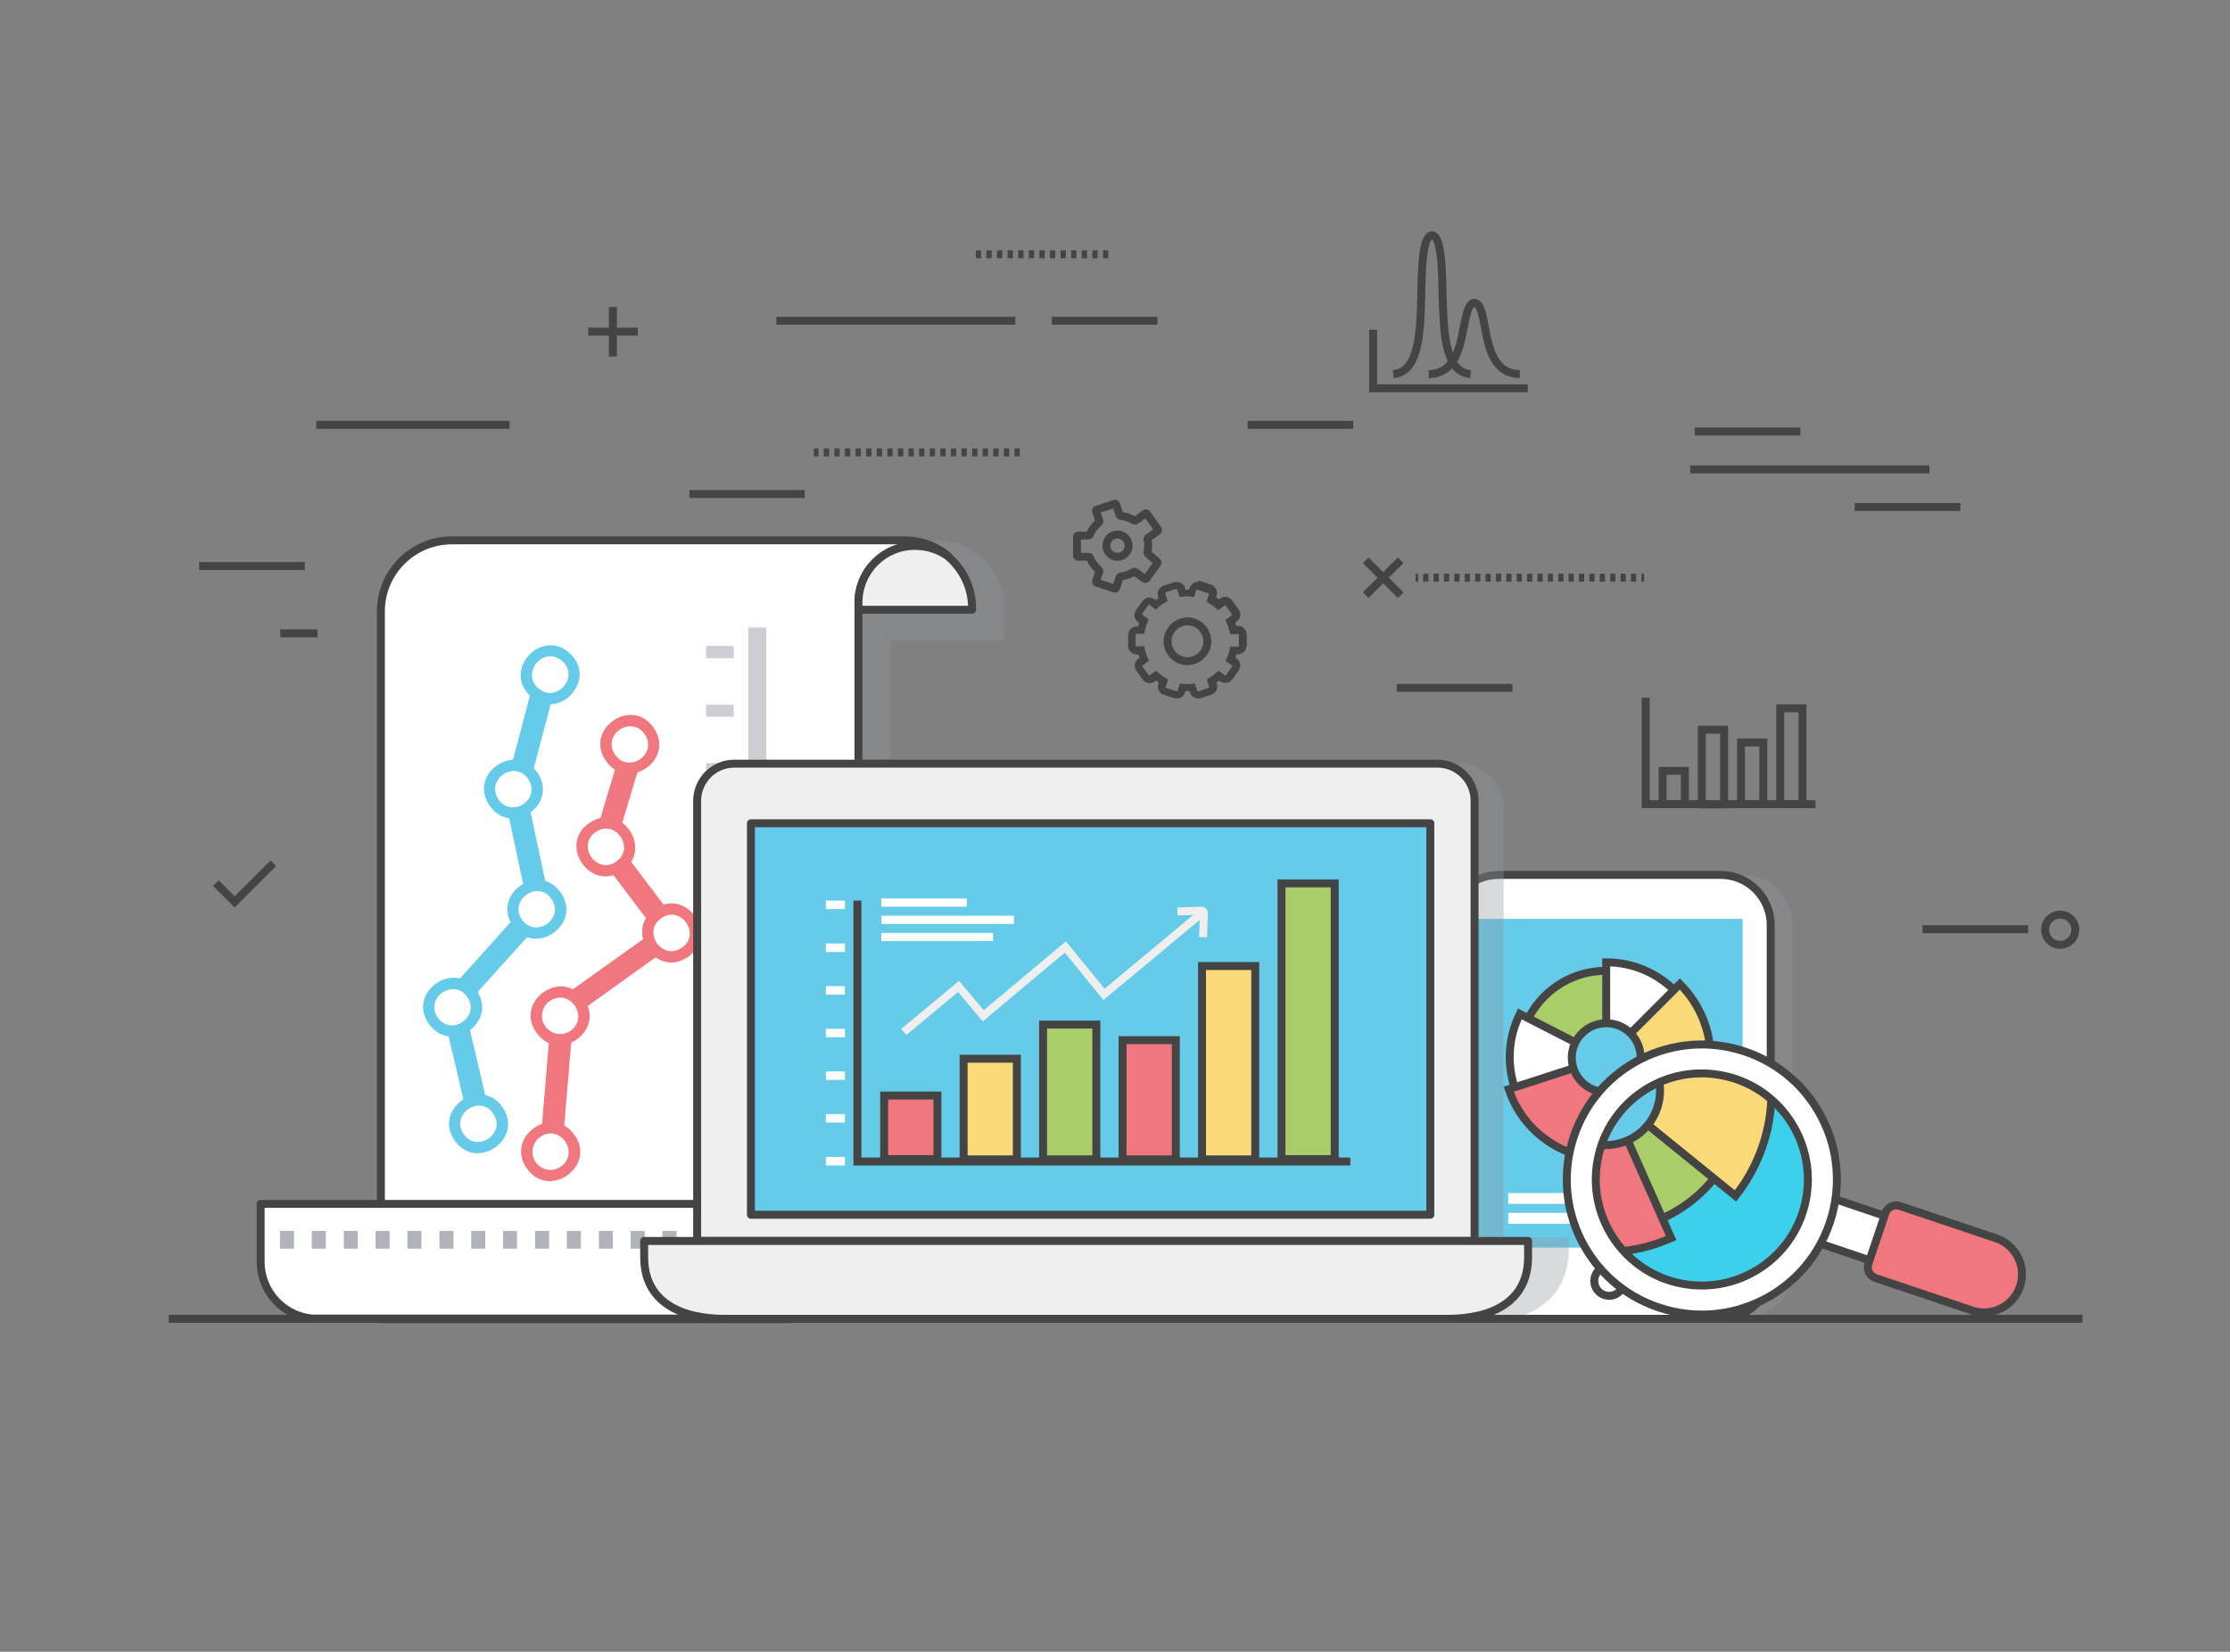
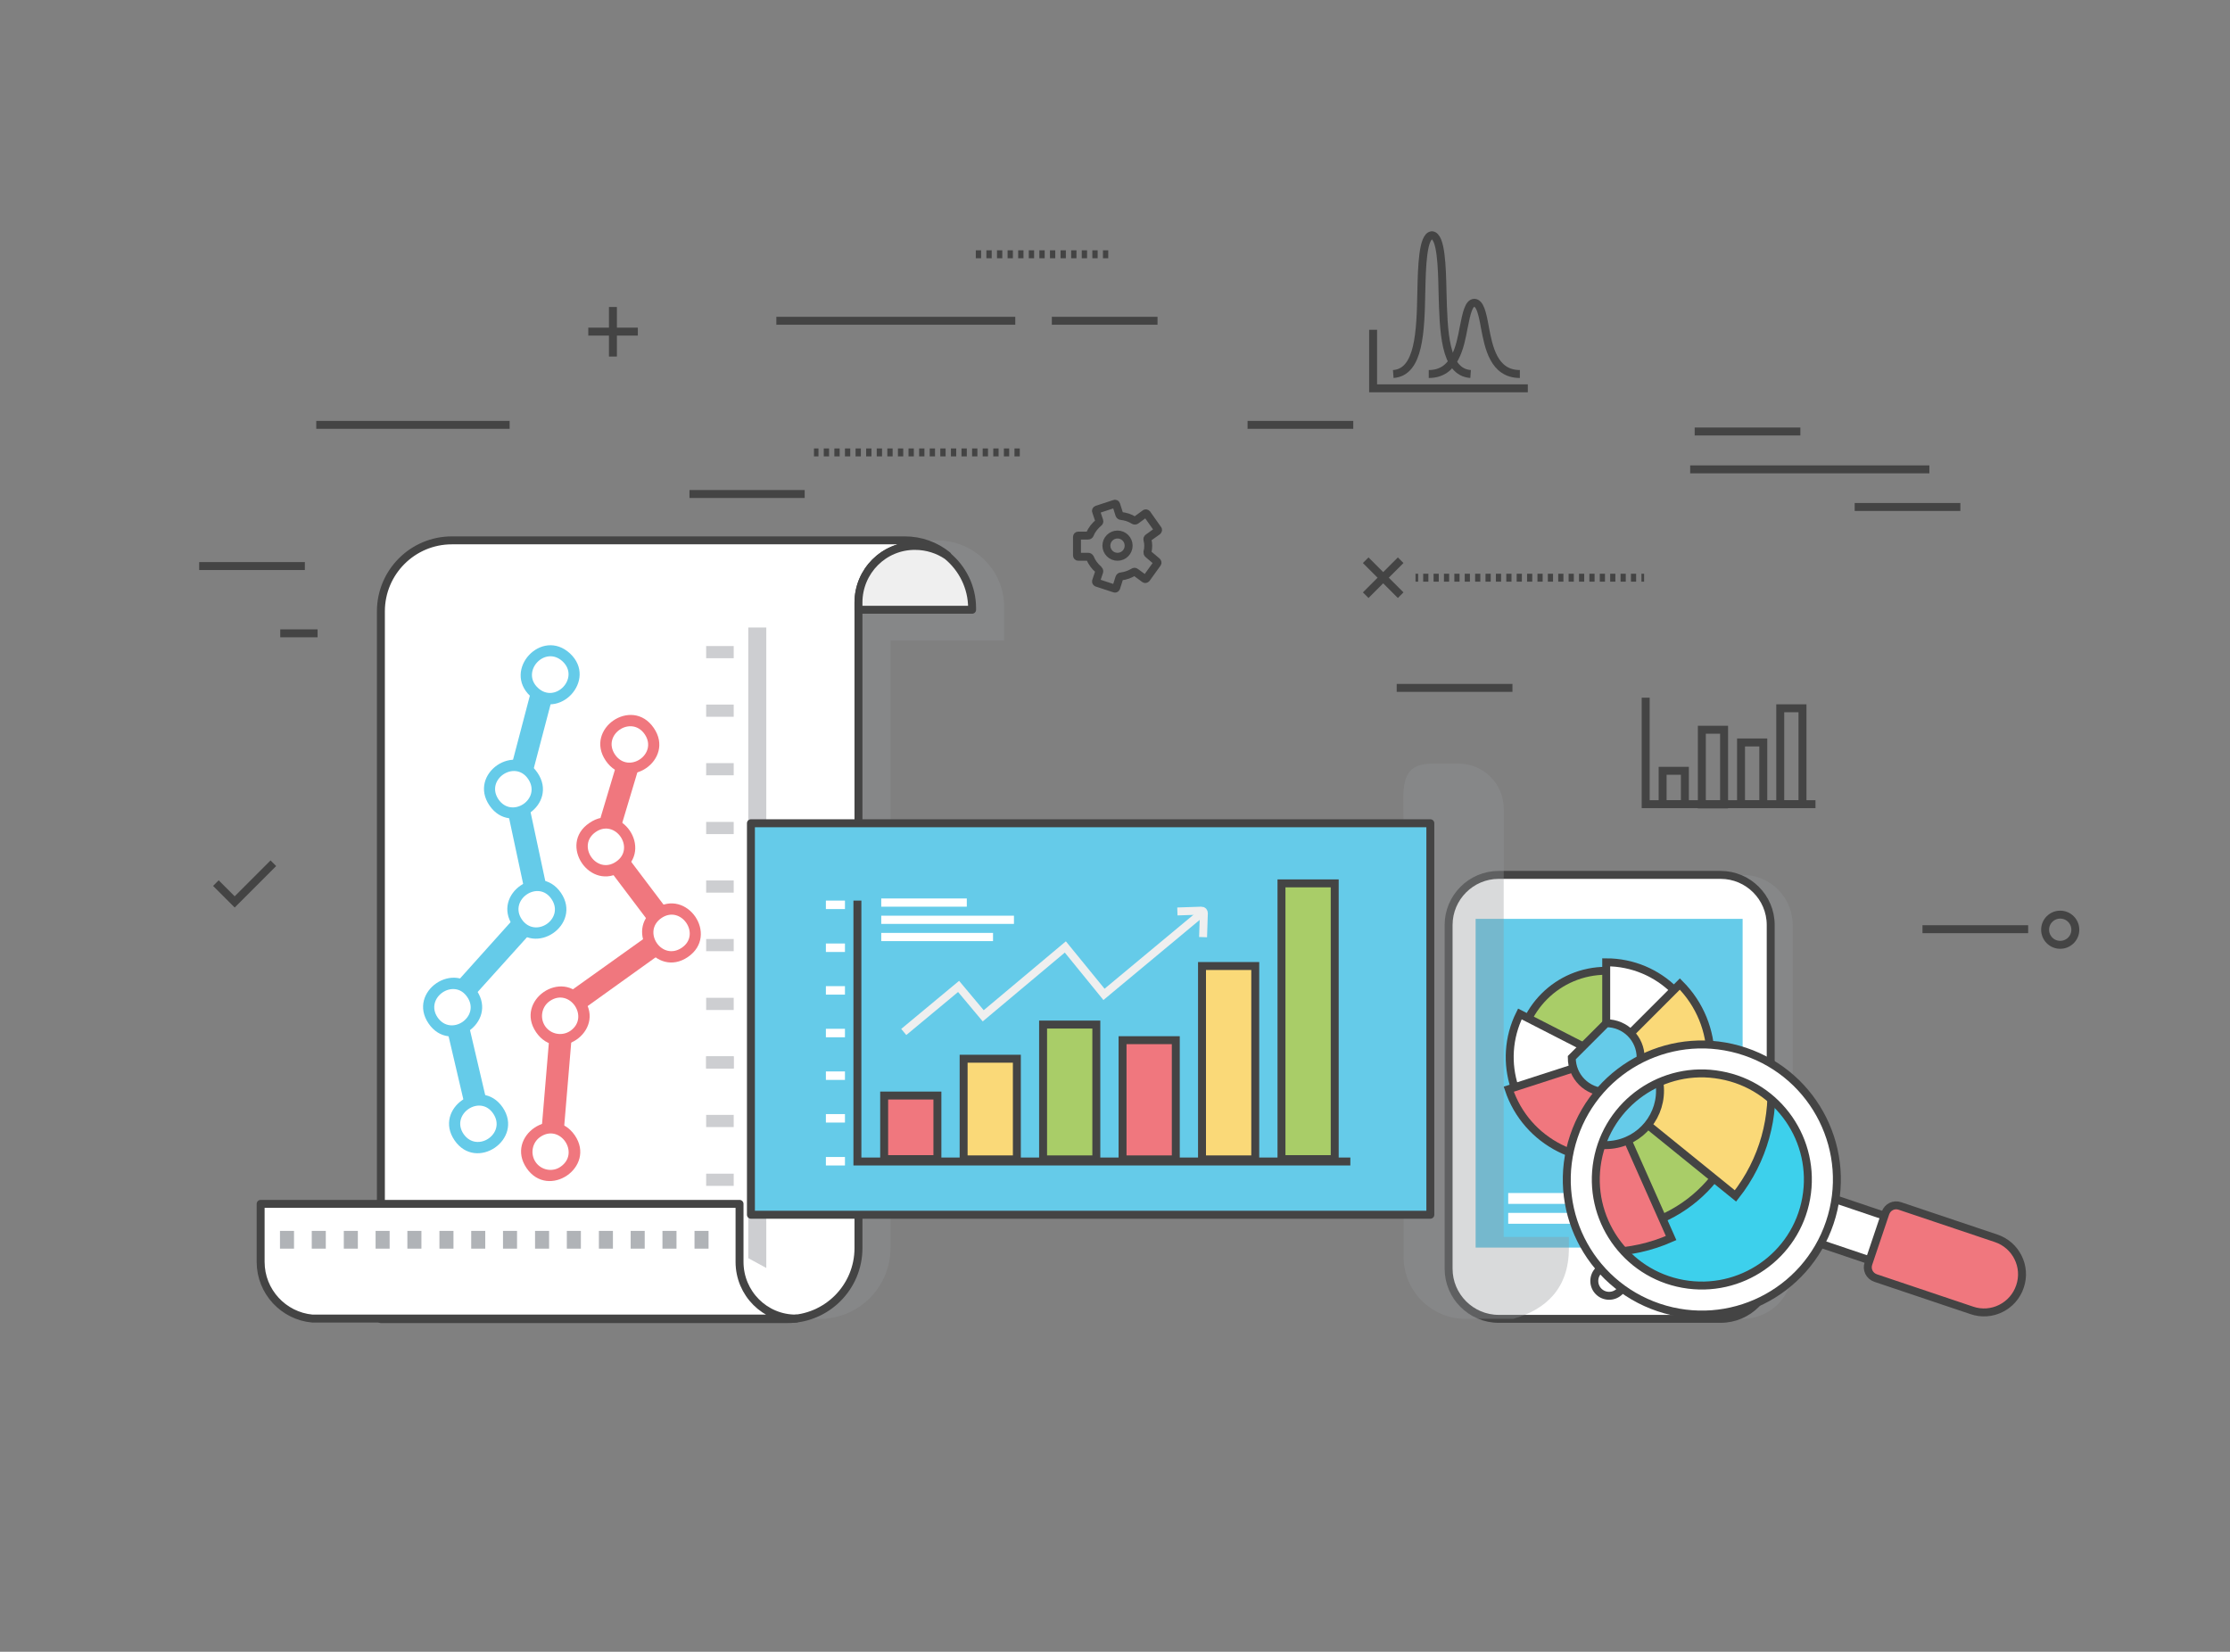
<svg xmlns="http://www.w3.org/2000/svg" xmlns:xlink="http://www.w3.org/1999/xlink" version="1.1" id="Layer_1" x="0px" y="0px" viewBox="0 0 841.9 623.6" style="enable-background:new 0 0 841.9 623.6;" xml:space="preserve">
  <rect x="0" y="0" width="841.9" height="623.6" fill="#808080" stroke="none" />
  <style type="text/css">
	.st0{opacity:0.35;fill:#939598;enable-background:new    ;}
	.st1{fill:#FFFFFF;stroke:#444444;stroke-width:3;stroke-linecap:round;stroke-linejoin:round;}
	.st2{fill:#65CBE9;}
	.st3{fill:#A9CD68;stroke:#444444;stroke-width:3;stroke-miterlimit:10;}
	.st4{fill:#FFFFFF;stroke:#444444;stroke-width:3;stroke-miterlimit:10;}
	.st5{fill:#36B8D1;stroke:#444444;stroke-width:3;stroke-miterlimit:10;}
	.st6{fill:#FAD978;stroke:#444444;stroke-width:3;stroke-miterlimit:10;}
	.st7{fill:#F0777E;stroke:#444444;stroke-width:3;stroke-miterlimit:10;}
	.st8{fill:#65CBE9;stroke:#444444;stroke-width:3;stroke-miterlimit:10;}
	.st9{fill:#FFFFFF;}
	.st10{fill:#EFEFEF;stroke:#444444;stroke-width:3;stroke-linecap:round;stroke-linejoin:round;stroke-miterlimit:10;}
	.st11{fill:#CDCED1;}
	.st12{fill:#B0B3B7;}
	.st13{fill:#F0777E;}
	.st14{fill:#65CBE9;stroke:#444444;stroke-width:3;stroke-linecap:round;stroke-linejoin:round;stroke-miterlimit:10;}
	.st15{fill:none;stroke:#EFEFEF;stroke-width:3;stroke-miterlimit:10;}
	.st16{fill:none;stroke:#444444;stroke-width:3;stroke-miterlimit:10;}
	.st17{fill:#FFFFFF;stroke:#444444;stroke-width:3;stroke-miterlimit:10;}
	.st18{fill:#65CBE9;stroke:#444444;stroke-miterlimit:10;}
	.st19{fill:#3DD0EC;}
	.st20{clip-path:url(#SVGID_4_);}
	.st21{fill:#36B8D1;stroke:#444444;stroke-width:6;stroke-miterlimit:10;}
	.st22{fill:#F0777E;stroke:#444444;stroke-width:6;stroke-miterlimit:10;}
	.st23{fill:none;stroke:#444444;stroke-width:3;stroke-miterlimit:10;stroke-dasharray:2;}
	.st24{fill:none;stroke:#444444;stroke-width:3;stroke-linecap:round;stroke-linejoin:round;stroke-miterlimit:10;}
	.st25{fill:none;stroke:#444444;stroke-width:3;stroke-miterlimit:10;stroke-dasharray:1.961,1.961;}
	.st26{fill:#444444;}
</style>
  <g id="graphics">
    <g>
      <path class="st0" d="M369.8,209.7c-4.4-3.6-10-5.7-16.1-5.7h-17.4H295H182.8c-14.8,0-26.8,12-26.8,26.8v1v218.6v4.2h-45.4v21.9    c0,11.2,8.6,20.4,19.5,21.4H156v0h153.5c0.5,0,1,0,1.5,0h1.8c-0.4,0-0.7,0-1.1-0.1c13.7-1.1,24.5-12.6,24.5-26.7v-20.8    c0-9.9,0-208.5,0-208.5h42.9v-12.3C379.2,221.5,375.6,214.4,369.8,209.7z" />
      <path class="st0" d="M657.9,330.3h-83.8c-10.4,0-18.9,8.5-18.9,18.9V479c0,10.4,8.5,18.9,18.9,18.9h83.8    c10.4,0,18.9-8.5,18.9-18.9V349.2C676.8,338.8,668.4,330.3,657.9,330.3z" />
      <g>
        <g>
          <path class="st1" d="M649.6,330.3c10.4,0,18.9,8.5,18.9,18.9V479c0,10.4-8.5,18.9-18.9,18.9h-83.8c-10.4,0-18.9-8.5-18.9-18.9      V349.2c0-10.4,8.5-18.9,18.9-18.9L649.6,330.3L649.6,330.3z" />
          <rect x="557.1" y="346.9" class="st2" width="100.8" height="124.1" />
          <path class="st1" d="M607.5,478c-3.1,0-5.6,2.5-5.6,5.6c0,3.1,2.5,5.6,5.6,5.6c3.1,0,5.6-2.5,5.6-5.6      C613.1,480.5,610.6,478,607.5,478z" />
        </g>
        <g>
          <path class="st3" d="M573.4,399.5c0,18.2,14.8,33,33,33c18.2,0,33-14.8,33-33c0-18.2-14.8-33-33-33      C588.2,366.5,573.4,381.2,573.4,399.5z" />
          <path class="st4" d="M606.4,399.5v-36.2c20.1,0,36.4,16.2,36.6,36.2H606.4z" />
          <path class="st5" d="M639.4,399.3c0,0.1,0,0.1,0,0.2c0,18.2-14.8,33-33,33c-18.2,0-33-14.8-33-33c0-0.1,0-0.1,0-0.2H639.4z" />
          <path class="st6" d="M606.4,399.3l27.8-27.8c15.4,15.4,15.5,40.3,0.3,55.9L606.4,399.3z" />
          <path class="st4" d="M606.4,399.5l-16.5,32.2c-17.9-9.2-25-31-16.1-48.9L606.4,399.5z" />
          <path class="st7" d="M606.4,399.3l11.8,36.4c-20.2,6.5-41.9-4.4-48.6-24.5L606.4,399.3z" />
-           <path class="st8" d="M593.4,399.3c0,7.2,5.8,13,13,13c7.2,0,13-5.8,13-13c0-7.2-5.8-13-13-13      C599.3,386.3,593.4,392.1,593.4,399.3z" />
+           <path class="st8" d="M593.4,399.3c0,7.2,5.8,13,13,13c7.2,0,13-5.8,13-13c0-7.2-5.8-13-13-13      z" />
        </g>
        <rect x="569.4" y="450.4" class="st9" width="66.9" height="4.1" />
        <rect x="569.4" y="457.9" class="st9" width="56.4" height="4.1" />
      </g>
      <path class="st0" d="M540.8,288.3c-12.9,0-10.9,9.6-10.9,22.4v163.8c0,12.9,10.5,23.4,23.3,23.4h18.1c12.5-3.5,21-11.7,21-26.5    v-4.4h-24.6l0-161.7c0-9.4-7.6-17-17-17L540.8,288.3L540.8,288.3z" />
      <g>
        <g>
          <g>
            <path class="st1" d="M324.1,227.5c0-11.9,9.6-21.5,21.5-21.5c4.5,0,8.6,1.4,12.1,3.7c-4.4-3.6-10-5.7-16.1-5.7h-17.4h-41.2       H170.6c-14.8,0-26.8,12-26.8,26.8v1v218.6v47.6h153.5c14.8,0,26.8-12,26.8-26.8v-20.8c0-9.9,0-206.9,0-220.2L324.1,227.5       L324.1,227.5z" />
            <path class="st10" d="M324.1,227.5v2.7H367v-0.6c0-8-3.7-15.1-9.4-19.8c-3.4-2.3-7.6-3.7-12.1-3.7       C333.7,206,324.1,215.6,324.1,227.5z" />
          </g>
        </g>
        <g>
          <rect x="266.6" y="266" class="st11" width="10.4" height="4.6" />
          <rect x="266.6" y="288.1" class="st11" width="10.4" height="4.6" />
          <rect x="266.6" y="310.3" class="st11" width="10.4" height="4.6" />
          <rect x="266.6" y="243.9" class="st11" width="10.4" height="4.6" />
          <rect x="266.6" y="332.4" class="st11" width="10.4" height="4.6" />
          <rect x="266.6" y="354.5" class="st11" width="10.4" height="4.6" />
          <rect x="266.6" y="376.7" class="st11" width="10.4" height="4.6" />
          <rect x="266.6" y="398.8" class="st11" width="10.4" height="4.6" />
          <rect x="266.6" y="398.8" class="st11" width="10.4" height="4.6" />
          <rect x="266.6" y="420.9" class="st11" width="10.4" height="4.6" />
          <rect x="266.6" y="443.1" class="st11" width="10.4" height="4.6" />
        </g>
        <g>
          <polygon class="st11" points="289.3,236.9 282.5,236.9 282.5,475 289.3,478.7     " />
        </g>
        <path class="st1" d="M279.2,476.4v-21.9H98.4v21.9c0,11.2,8.6,20.4,19.5,21.4h182.7C288.8,497.9,279.2,488.3,279.2,476.4z" />
        <rect x="177.9" y="464.7" class="st12" width="5.3" height="6.7" />
        <rect x="165.9" y="464.7" class="st12" width="5.3" height="6.7" />
        <rect x="153.8" y="464.7" class="st12" width="5.3" height="6.7" />
        <rect x="141.8" y="464.7" class="st12" width="5.3" height="6.7" />
        <rect x="129.8" y="464.7" class="st12" width="5.3" height="6.7" />
        <rect x="117.7" y="464.7" class="st12" width="5.3" height="6.7" />
        <rect x="105.7" y="464.7" class="st12" width="5.3" height="6.7" />
        <rect x="250.1" y="464.7" class="st12" width="5.3" height="6.7" />
        <rect x="238.1" y="464.7" class="st12" width="5.3" height="6.7" />
        <rect x="262.2" y="464.7" class="st12" width="5.3" height="6.7" />
        <rect x="226.1" y="464.7" class="st12" width="5.3" height="6.7" />
        <rect x="214" y="464.7" class="st12" width="5.3" height="6.7" />
        <rect x="202" y="464.7" class="st12" width="5.3" height="6.7" />
        <rect x="189.9" y="464.7" class="st12" width="5.3" height="6.7" />
        <g>
          <g>
            <path class="st2" d="M200.2,262.8c-10.6-9.9,4.3-26,15-16.1C225.8,256.6,210.9,272.7,200.2,262.8z M203.1,259.7       c6.5,6.1,15.9-3.8,9.3-10C205.7,243.5,196.5,253.6,203.1,259.7z" />
          </g>
          <g>
            <path class="st13" d="M198.8,441c-8.2-12,9.9-24.4,18.2-12.4C225.2,440.6,207,453,198.8,441z M204,429.2       c-3.1,2.1-3.9,6.4-1.8,9.5c2.1,3.1,6.4,3.9,9.4,1.8C219.1,435.4,211.5,424.1,204,429.2z" />
          </g>
          <g>
            <path class="st13" d="M202.4,389.7c-8.2-12,9.9-24.4,18.1-12.4C228.8,389.3,210.6,401.7,202.4,389.7z M207.6,377.9       c-3.1,2.1-3.9,6.4-1.8,9.5c2.1,3.1,6.4,3.9,9.5,1.8C222.7,384.1,215.1,372.8,207.6,377.9z" />
          </g>
          <g>
            <path class="st2" d="M193.6,349.5c-8.2-12,10-24.4,18.2-12.4C219.9,349.1,201.8,361.5,193.6,349.5z M197,347.1       c5.1,7.4,16.3-0.2,11.2-7.7C203.2,332,192,339.7,197,347.1z" />
          </g>
          <g>
            <path class="st2" d="M161.8,386.4c-8.2-12,10-24.4,18.2-12.4C188.1,386,170,398.4,161.8,386.4z M165.2,384.1       c5.1,7.4,16.3-0.3,11.2-7.7C171.4,369,160.2,376.7,165.2,384.1z" />
          </g>
          <g>
            <path class="st2" d="M171.6,430.5c-8.2-12,10-24.4,18.2-12.4C197.9,430.1,179.8,442.5,171.6,430.5z M175,428.1       c5.1,7.4,16.3-0.2,11.2-7.7C181.2,413,170,420.7,175,428.1z" />
          </g>
          <g>
            <path class="st2" d="M184.8,304.1c-8.2-12,9.9-24.4,18.1-12.4C211.1,303.7,193,316.1,184.8,304.1z M188.2,301.8       c5.1,7.4,16.3-0.2,11.2-7.7C194.4,286.7,183.1,294.3,188.2,301.8z" />
          </g>
          <g>
            <path class="st13" d="M259.7,361.3c-12,8.2-24.4-10-12.4-18.2C259.3,335,271.7,353.1,259.7,361.3z M249.7,346.6       c-7.4,5.1,0.2,16.3,7.7,11.2C264.8,352.8,257.1,341.5,249.7,346.6z" />
          </g>
          <g>
            <path class="st13" d="M234.9,328.8c-12,8.2-24.4-10-12.4-18.1C234.5,302.4,247,320.6,234.9,328.8z M224.9,314.1       c-7.4,5.1,0.3,16.3,7.7,11.2C240,320.3,232.3,309,224.9,314.1z" />
          </g>
          <g>
            <rect x="193.3" y="404.9" transform="matrix(8.369925e-02 -0.997 0.997 8.369925e-02 -215.296 584.017)" class="st13" width="33.2" height="8.4" />
          </g>
          <g>
            <rect x="172" y="388.2" transform="matrix(0.974 -0.228 0.228 0.974 -87.045 50.784)" class="st2" width="8.4" height="27.5" />
          </g>
          <g>
            <polygon class="st2" points="179.7,375.2 173.5,369.6 193.6,347.2 199.8,352.9      " />
          </g>
          <g>
            <rect x="194.8" y="305.8" transform="matrix(0.978 -0.209 0.209 0.978 -62.605 48.739)" class="st2" width="8.4" height="28.7" />
          </g>
          <g>
            <rect x="186.9" y="271.9" transform="matrix(0.254 -0.967 0.967 0.254 -117.157 400.183)" class="st2" width="27.9" height="8.4" />
          </g>
          <g>
            <polygon class="st13" points="244.7,347.7 231.4,330.1 238.1,325.1 251.4,342.7      " />
          </g>
          <g>
            <path class="st13" d="M228.7,287.2c-8.2-12,9.9-24.4,18.1-12.4C255.1,286.8,236.9,299.2,228.7,287.2z M232.2,284.9       c5.1,7.4,16.3-0.2,11.2-7.7C238.3,269.8,227.1,277.4,232.2,284.9z" />
          </g>
          <g>
            <rect x="223.2" y="295.8" transform="matrix(0.287 -0.958 0.958 0.287 -120.719 437.687)" class="st13" width="21.2" height="8.4" />
          </g>
          <g>
            <polygon class="st13" points="220.9,380.5 216,373.7 244,353.7 248.8,360.5      " />
          </g>
        </g>
      </g>
      <g>
        <g>
          <g>
            <g>
              <g>
                <g>
-                   <path class="st10" d="M263.2,302.3c0-7.7,6.3-14,14-14h265.5c7.7,0,14,6.3,14,14l0,166.2H263.2L263.2,302.3z" />
                  <g>
-                     <path class="st10" d="M243.2,468.5v6.1c0,16.9,13.7,23.3,30.6,23.3h272.5c16.9,0,30.6-6.4,30.6-23.3v-6.1H243.2z" />
-                   </g>
+                     </g>
                  <rect x="283.5" y="310.8" class="st14" width="256.5" height="147.8" />
                </g>
              </g>
            </g>
          </g>
        </g>
        <g>
          <rect x="332.7" y="339.2" class="st9" width="32.3" height="3.1" />
          <rect x="332.7" y="345.7" class="st9" width="50.1" height="3.1" />
          <rect x="332.7" y="352.2" class="st9" width="42.2" height="3.1" />
          <g>
            <g>
              <rect x="333.8" y="413.6" class="st7" width="20.1" height="24" />
              <rect x="363.8" y="399.7" class="st6" width="20.1" height="38" />
              <rect x="393.8" y="386.8" class="st3" width="20.1" height="50.9" />
              <rect x="423.8" y="392.7" class="st7" width="20.1" height="45" />
              <rect x="453.8" y="364.7" class="st6" width="20.1" height="73" />
              <rect x="483.8" y="333.5" class="st3" width="20.1" height="104.1" />
              <g>
                <rect x="311.8" y="340" class="st9" width="7.2" height="3.2" />
                <rect x="311.8" y="356.2" class="st9" width="7.2" height="3.2" />
                <rect x="311.8" y="372.3" class="st9" width="7.2" height="3.2" />
                <rect x="311.8" y="388.4" class="st9" width="7.2" height="3.2" />
                <rect x="311.8" y="404.5" class="st9" width="7.2" height="3.2" />
                <rect x="311.8" y="420.6" class="st9" width="7.2" height="3.2" />
                <rect x="311.8" y="436.8" class="st9" width="7.2" height="3.2" />
              </g>
            </g>
            <path class="st15" d="M341.2,389.6l20.7-17.2l9.3,11.1l31-26c0,0,13.5,16.5,14.6,17.9l37.5-31.2" />
            <polyline class="st16" points="323.7,340 323.7,438.5 509.8,438.5      " />
          </g>
        </g>
      </g>
      <g>
        <rect x="689.5" y="450.7" transform="matrix(0.32 -0.948 0.948 0.32 35.462 977.637)" class="st17" width="17.7" height="26.8" />
        <path class="st4" d="M658.8,397c26.7,9,41,37.9,32,64.6c-9,26.7-37.9,41-64.6,32c-26.7-9-41-37.9-32-64.6     C603.2,402.3,632.1,388,658.8,397z" />
        <path class="st18" d="M655.2,407.7c20.8,7,31.9,29.5,24.9,50.3c-7,20.8-29.5,31.9-50.3,24.9c-20.8-7-31.9-29.5-24.9-50.3     C611.9,411.8,634.4,400.7,655.2,407.7z" />
        <path class="st7" d="M753.6,467.5c7.5,2.5,11.6,10.7,9,18.2c-2.5,7.5-10.7,11.6-18.2,9l-36.3-12.2c-2.3-0.8-3.5-3.2-2.7-5.5     l6.4-19c0.8-2.3,3.2-3.5,5.5-2.7L753.6,467.5z" />
      </g>
      <g>
        <g>
          <path id="SVGID_1_" class="st19" d="M649.6,405.9c21.8,3.9,36.2,24.8,32.3,46.5c-3.9,21.8-24.8,36.2-46.5,32.3      c-21.8-3.9-36.2-24.8-32.3-46.5C607,416.4,627.9,401.9,649.6,405.9z" />
        </g>
        <g>
          <defs>
            <path id="SVGID_3_" d="M649.6,405.9c21.8,3.9,36.2,24.8,32.3,46.5c-3.9,21.8-24.8,36.2-46.5,32.3       c-21.8-3.9-36.2-24.8-32.3-46.5C607,416.4,627.9,401.9,649.6,405.9z" />
          </defs>
          <clipPath id="SVGID_4_">
            <use xlink:href="#SVGID_3_" style="overflow:visible;" />
          </clipPath>
          <g class="st20">
            <path class="st21" d="M606.2,412.1l-6-57.2c31.7-3.3,60.2,19.5,63.9,51.1L606.2,412.1z" />
            <path class="st3" d="M658.3,406.3c0,0.1,0,0.2,0,0.3c3,28.8-17.8,54.6-46.6,57.6c-28.8,3-54.6-17.8-57.6-46.6       c0-0.1,0-0.2,0-0.3L658.3,406.3z" />
            <path class="st6" d="M606.2,411.8l39.2-48.5c26.9,21.8,31.2,61.1,9.8,88.2L606.2,411.8z" />
            <path class="st22" d="M606.2,412.2l-20.7,53.7c-29.8-11.5-44.7-44.8-33.6-74.6L606.2,412.2z" />
            <path class="st7" d="M606.2,411.8l24.7,55.6c-30.9,13.7-66.9,0-80.9-30.7L606.2,411.8z" />
            <path class="st8" d="M585.7,413.9c1.2,11.3,11.3,19.5,22.6,18.3c11.3-1.2,19.5-11.3,18.3-22.6c-1.2-11.3-11.3-19.5-22.6-18.3       C592.7,392.5,584.5,402.6,585.7,413.9z" />
          </g>
        </g>
        <g>
          <path id="SVGID_2_" class="st16" d="M649.6,405.9c21.8,3.9,36.2,24.8,32.3,46.5c-3.9,21.8-24.8,36.2-46.5,32.3      c-21.8-3.9-36.2-24.8-32.3-46.5C607,416.4,627.9,401.9,649.6,405.9z" />
        </g>
      </g>
-       <line class="st16" x1="786.2" y1="497.9" x2="63.7" y2="497.9" />
      <line class="st16" x1="383.3" y1="121.1" x2="293.1" y2="121.1" />
      <line class="st23" x1="385" y1="170.8" x2="307.3" y2="170.8" />
      <line class="st16" x1="437" y1="121.1" x2="397.1" y2="121.1" />
      <line class="st16" x1="765.7" y1="350.8" x2="725.8" y2="350.8" />
      <polyline class="st16" points="81.5,333.4 88.6,340.5 103.2,325.9   " />
      <g>
        <line class="st16" x1="240.8" y1="125.2" x2="222.1" y2="125.2" />
        <line class="st16" x1="231.4" y1="134.6" x2="231.4" y2="115.9" />
      </g>
      <g>
        <line class="st16" x1="528.8" y1="224.7" x2="515.6" y2="211.5" />
        <line class="st16" x1="515.6" y1="224.7" x2="528.8" y2="211.5" />
      </g>
      <line class="st16" x1="638.1" y1="177.2" x2="728.4" y2="177.2" />
      <line class="st16" x1="700.2" y1="191.4" x2="740.1" y2="191.4" />
      <line class="st16" x1="115.1" y1="213.7" x2="75.2" y2="213.7" />
      <line class="st16" x1="119.9" y1="239.1" x2="105.8" y2="239.1" />
      <line class="st16" x1="192.4" y1="160.4" x2="119.4" y2="160.4" />
      <line class="st16" x1="639.8" y1="162.9" x2="679.7" y2="162.9" />
      <line class="st16" x1="471" y1="160.4" x2="510.9" y2="160.4" />
      <line class="st16" x1="260.3" y1="186.5" x2="303.8" y2="186.5" />
      <path class="st24" d="M783.5,351c0,3.2-2.6,5.7-5.7,5.7c-3.2,0-5.7-2.6-5.7-5.7c0-3.2,2.6-5.7,5.7-5.7    C780.9,345.3,783.5,347.8,783.5,351z" />
      <g>
        <g>
          <line class="st16" x1="620.7" y1="218.1" x2="619.7" y2="218.1" />
          <line class="st25" x1="617.7" y1="218.1" x2="536.3" y2="218.1" />
          <line class="st16" x1="535.4" y1="218.1" x2="534.4" y2="218.1" />
        </g>
      </g>
      <line class="st16" x1="571" y1="259.7" x2="527.3" y2="259.7" />
      <line class="st23" x1="418.4" y1="96" x2="367.7" y2="96" />
      <rect x="627.7" y="291" class="st16" width="8.4" height="12.6" />
      <rect x="642.5" y="275.5" class="st16" width="8.4" height="28.2" />
      <rect x="657.3" y="280.3" class="st16" width="8.4" height="23.3" />
      <rect x="672.1" y="267.4" class="st16" width="8.4" height="36.2" />
      <polyline class="st16" points="685.4,303.6 621.3,303.6 621.3,263.4   " />
      <g>
        <polyline class="st16" points="576.8,146.6 518.4,146.6 518.4,124.5    " />
        <g>
          <g>
            <path class="st16" d="M555.2,141.2c-9.9-0.7-10.2-16.1-10.6-31.1c-0.2-9.4-0.5-21-4-21.3c-3.5,0.3-3.8,12-4,21.3       c-0.3,15-0.7,30.4-10.6,31.1" />
          </g>
          <g>
            <path class="st16" d="M573.8,141.2c-9.9,0-11.8-10.2-13.2-17.6c-1-5.6-1.9-9.2-4-9.3c-2.1,0.1-2.9,3.8-4,9.3       c-1.4,7.4-3.3,17.6-13.2,17.6" />
          </g>
        </g>
      </g>
      <g>
        <g>
          <g>
-             <path class="st26" d="M452.3,222.7C452.3,222.7,452.4,222.7,452.3,222.7l3.9,1.3c0.1,0,0.1,0.1,0.2,0.1c0,0,0,0.1,0,0.2       l-0.9,2.9l0.5,0.3c1.3,0.7,2.5,1.5,3.5,2.5l0.4,0.4l2.4-1.8c0.1,0,0.1-0.1,0.2-0.1c0.1,0,0.1,0,0.2,0.1l2.4,3.3       c0.1,0.1,0.1,0.3-0.1,0.4l-2.4,1.8l0.3,0.6c0.6,1.3,1.1,2.7,1.4,4.1l0.1,0.6l3,0c0.2,0,0.3,0.1,0.3,0.3l0,4.1       c0,0.1,0,0.2-0.1,0.2c0,0-0.1,0.1-0.2,0.1l-3,0l-0.1,0.6c-0.1,0.7-0.3,1.5-0.5,2.2c-0.2,0.6-0.5,1.3-0.8,2l-0.3,0.6l2.4,1.7       c0.1,0.1,0.1,0.1,0.1,0.2c0,0,0,0.1,0,0.2l-2.4,3.3c-0.1,0.1-0.2,0.1-0.2,0.1c0,0-0.1,0-0.2-0.1l-2.4-1.7l-0.4,0.4       c-1.1,1-2.2,1.9-3.5,2.6l-0.5,0.3l0.9,2.8c0,0.1,0,0.3-0.2,0.4l-4,1.3c-0.1,0-0.2-0.1-0.3-0.2l-0.9-2.8l-0.6,0.1       c-0.8,0.1-1.5,0.2-2.2,0.2c-0.7,0-1.4-0.1-2.2-0.2l-0.6-0.1l-0.9,2.8c0,0.1-0.2,0.2-0.3,0.2l-4-1.3c-0.1,0-0.2-0.2-0.2-0.4       l0.9-2.8l-0.5-0.3c-1.3-0.7-2.5-1.6-3.6-2.6l-0.4-0.4l-2.4,1.7c-0.1,0-0.1,0.1-0.2,0.1c-0.1,0-0.1,0-0.2-0.1l-2.4-3.3       c-0.1-0.1-0.1-0.2,0-0.2c0,0,0-0.1,0.1-0.2l2.4-1.8l-0.3-0.6c-0.6-1.3-1.1-2.7-1.4-4.2l-0.1-0.6l-3,0c-0.2,0-0.3-0.1-0.3-0.3       l0-4.1c0-0.1,0.1-0.2,0.1-0.2c0,0,0.1-0.1,0.2-0.1l3,0l0.1-0.6c0.1-0.7,0.3-1.4,0.5-2.1c0.2-0.7,0.5-1.3,0.8-2.1l0.3-0.6       l-2.4-1.8c-0.1-0.1-0.2-0.3-0.1-0.4l2.4-3.3c0.1-0.1,0.1-0.1,0.2-0.1c0.1,0,0.1,0,0.2,0.1l2.4,1.8l0.4-0.4c1-1,2.2-1.9,3.5-2.6       l0.5-0.3l-0.9-2.9c0-0.1,0-0.3,0.2-0.4l4-1.3c0.1,0,0.2,0.1,0.3,0.2l0.9,2.9l0.6-0.1c0.8-0.1,1.5-0.2,2.2-0.2       c0.7,0,1.4,0.1,2.1,0.2l0.6,0.1l0.9-2.9C452.1,222.8,452.2,222.7,452.3,222.7 M448.3,251.1c5,0,9-4.1,9-9c0-5-4.1-9-9-9       s-9,4.1-9,9C439.3,247.1,443.3,251.1,448.3,251.1 M452.3,219.7L452.3,219.7L452.3,219.7c-1.5,0-2.7,0.9-3.2,2.3l-0.2,0.6       c-0.2,0-0.4,0-0.6,0c-0.2,0-0.5,0-0.7,0l-0.2-0.6c-0.4-1.4-1.7-2.3-3.1-2.3h-0.5l-0.5,0.1l-4,1.3c-1.7,0.6-2.7,2.4-2.1,4.1       l0.2,0.6c-0.4,0.3-0.7,0.5-1.1,0.8l-0.5-0.4c-0.6-0.4-1.3-0.6-1.9-0.6c-1,0-2,0.5-2.6,1.4l-2.4,3.3c-0.5,0.7-0.7,1.6-0.6,2.4       c0.1,0.9,0.6,1.6,1.3,2.1l0.5,0.4c-0.1,0.2-0.2,0.5-0.2,0.7c-0.1,0.2-0.1,0.4-0.2,0.6l-0.6,0c-0.9,0-1.7,0.4-2.3,1       c-0.6,0.6-0.9,1.5-0.9,2.3l0,4c0,1.8,1.5,3.3,3.3,3.3l0.6,0c0.1,0.4,0.3,0.9,0.4,1.3l-0.5,0.3c-0.7,0.5-1.2,1.3-1.3,2.1       c-0.1,0.9,0.1,1.7,0.6,2.4l2.4,3.3c0.6,0.9,1.6,1.4,2.6,1.4c0.7,0,1.4-0.2,2-0.7l0.4-0.3c0.4,0.3,0.7,0.6,1.1,0.8l-0.2,0.5       c-0.3,0.8-0.2,1.7,0.2,2.5c0.4,0.8,1.1,1.4,1.9,1.6l4,1.3l0.4,0.1h0.5c1.4,0,2.7-0.9,3.1-2.3l0.2-0.5c0.2,0,0.4,0,0.7,0       c0.2,0,0.5,0,0.7,0l0.2,0.5c0.4,1.4,1.7,2.3,3.1,2.3h0.5l0.5-0.1l4-1.3c0.8-0.3,1.5-0.9,1.9-1.6c0.4-0.8,0.5-1.7,0.2-2.5       l-0.2-0.5c0.4-0.3,0.8-0.5,1.1-0.8l0.4,0.3c0.6,0.4,1.2,0.6,1.9,0.6c1,0,2-0.5,2.6-1.3l2.4-3.3c0.5-0.7,0.7-1.6,0.6-2.5       c-0.1-0.8-0.6-1.6-1.3-2.1l-0.5-0.3c0.1-0.2,0.1-0.4,0.2-0.6c0.1-0.2,0.1-0.5,0.2-0.7l0.6,0c0.9,0,1.7-0.4,2.3-1       c0.6-0.6,1-1.5,1-2.3l0-4.1c0-1.8-1.5-3.3-3.3-3.3l-0.6,0c-0.1-0.4-0.3-0.9-0.4-1.3l0.5-0.4c1.5-1,1.8-3.1,0.7-4.6l-2.4-3.3       c-0.6-0.9-1.6-1.4-2.6-1.4c-0.7,0-1.3,0.2-1.9,0.6l-0.5,0.4c-0.4-0.3-0.7-0.5-1.1-0.8l0.2-0.6c0.3-0.8,0.2-1.8-0.2-2.6       c-0.4-0.7-1.1-1.3-1.9-1.6l-3.9-1.3l-0.4-0.1l-0.4,0l-0.1,0L452.3,219.7L452.3,219.7L452.3,219.7z M448.3,248.1       c-3.3,0-6-2.7-6-6c0-3.3,2.7-6,6-6c3.3,0,6,2.7,6,6C454.4,245.4,451.7,248.1,448.3,248.1L448.3,248.1z" />
-           </g>
+             </g>
        </g>
        <g>
          <g>
            <path class="st16" d="M433.5,209.2c-0.3-0.2-0.3-0.5-0.3-0.8c0.2-0.8,0.3-1.5,0.3-2.3c0-0.8-0.1-1.6-0.3-2.3       c-0.1-0.3,0-0.6,0.3-0.8l3.5-2.5c0.2-0.2,0.3-0.5,0.1-0.7L433,194c-0.2-0.2-0.5-0.3-0.7-0.1l-3.4,2.5c-0.3,0.2-0.6,0.2-0.9,0       c-1.4-0.9-3-1.4-4.7-1.6c-0.3,0-0.6-0.2-0.7-0.5l-1.2-3.8c-0.1-0.3-0.4-0.4-0.6-0.3l-6.7,2.2c-0.3,0.1-0.4,0.4-0.3,0.6l1.2,3.6       c0.1,0.3,0,0.6-0.2,0.7c-1.4,1.2-2.6,2.6-3.3,4.4c-0.1,0.3-0.4,0.5-0.7,0.5h-3.7c-0.3,0-0.5,0.2-0.5,0.5v7       c0,0.3,0.2,0.5,0.5,0.5h3.7c0.3,0,0.5,0.1,0.7,0.4c0.7,1.7,1.8,3.2,3.2,4.4c0.2,0.2,0.4,0.5,0.3,0.8l-1.2,3.6       c-0.1,0.3,0.1,0.5,0.3,0.6l6.7,2.2c0.3,0.1,0.5-0.1,0.6-0.3l1.2-3.8c0.1-0.3,0.4-0.5,0.7-0.5c1.7-0.2,3.3-0.8,4.6-1.6       c0.3-0.2,0.6-0.2,0.8,0l3.4,2.5c0.2,0.2,0.5,0.1,0.7-0.1l4.1-5.7c0.2-0.2,0.1-0.5-0.1-0.7L433.5,209.2z" />
          </g>
          <circle class="st16" cx="421.9" cy="206" r="4.2" />
        </g>
      </g>
    </g>
    <path class="st15" d="M454.2,353.8l0.3-9.1c0,0,0,0,0,0c0-0.4-0.3-0.9-0.9-0.9c0,0,0,0,0,0l-9.1,0.3" />
  </g>
</svg>